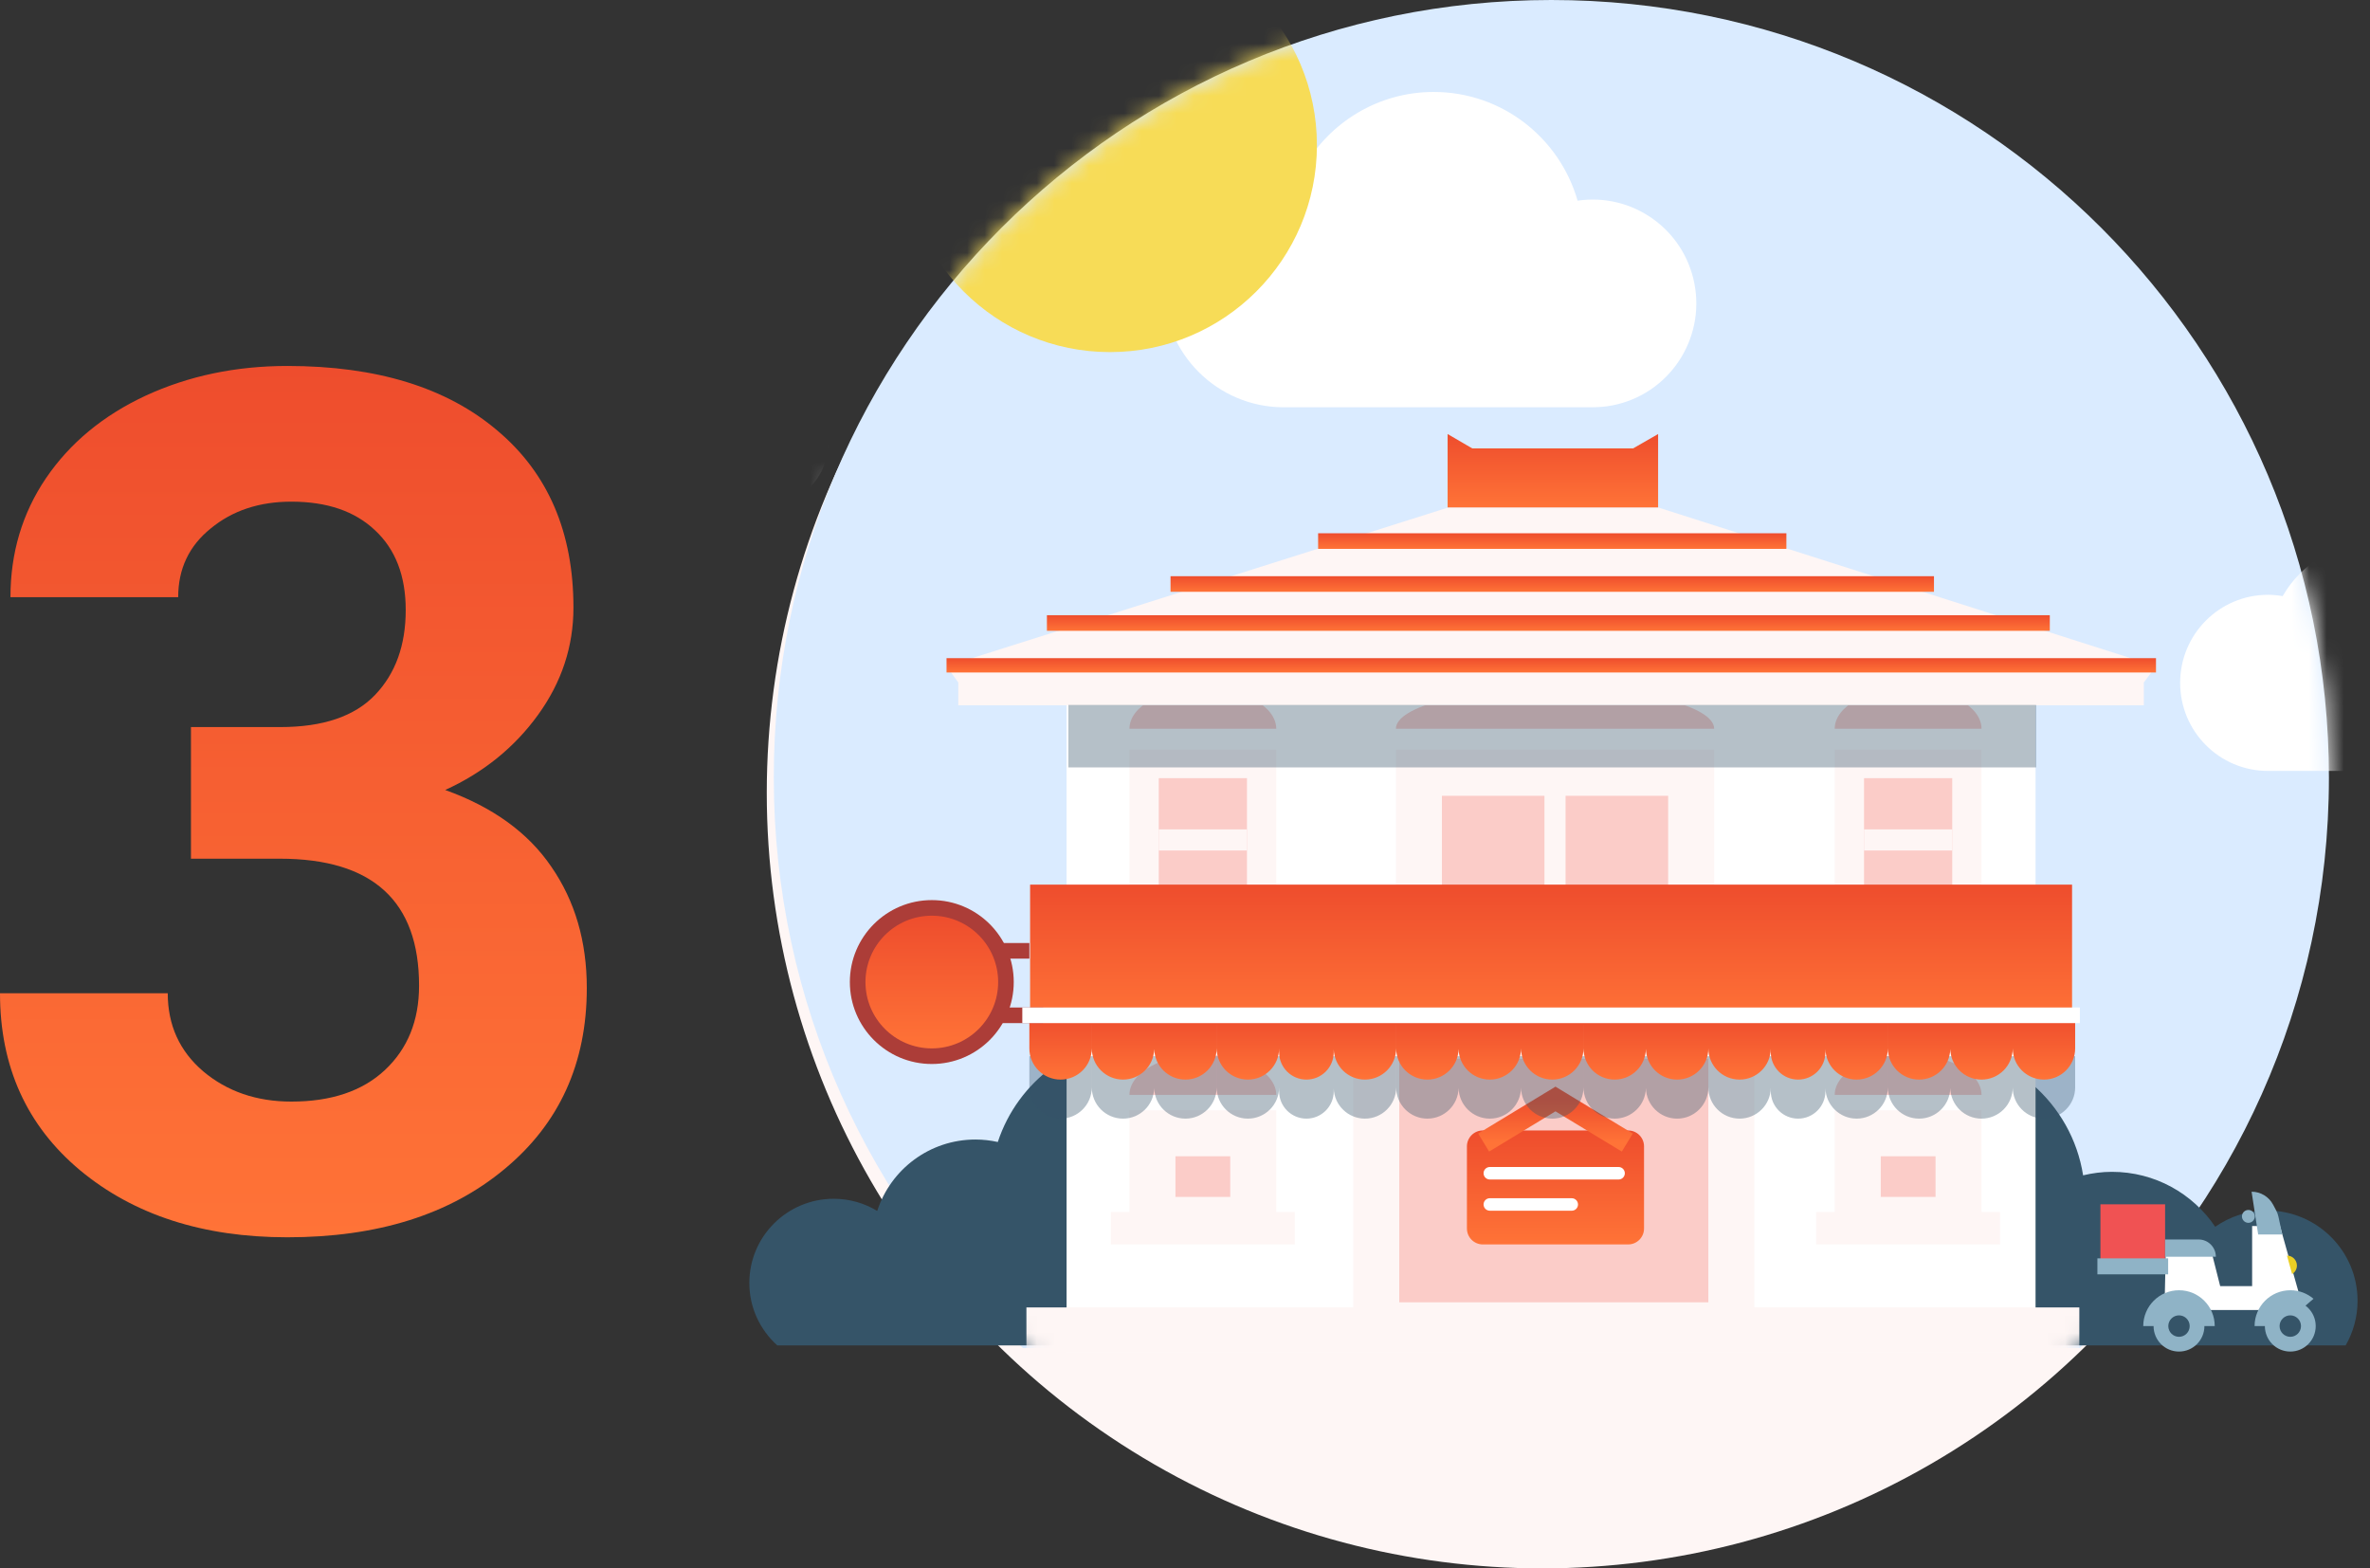
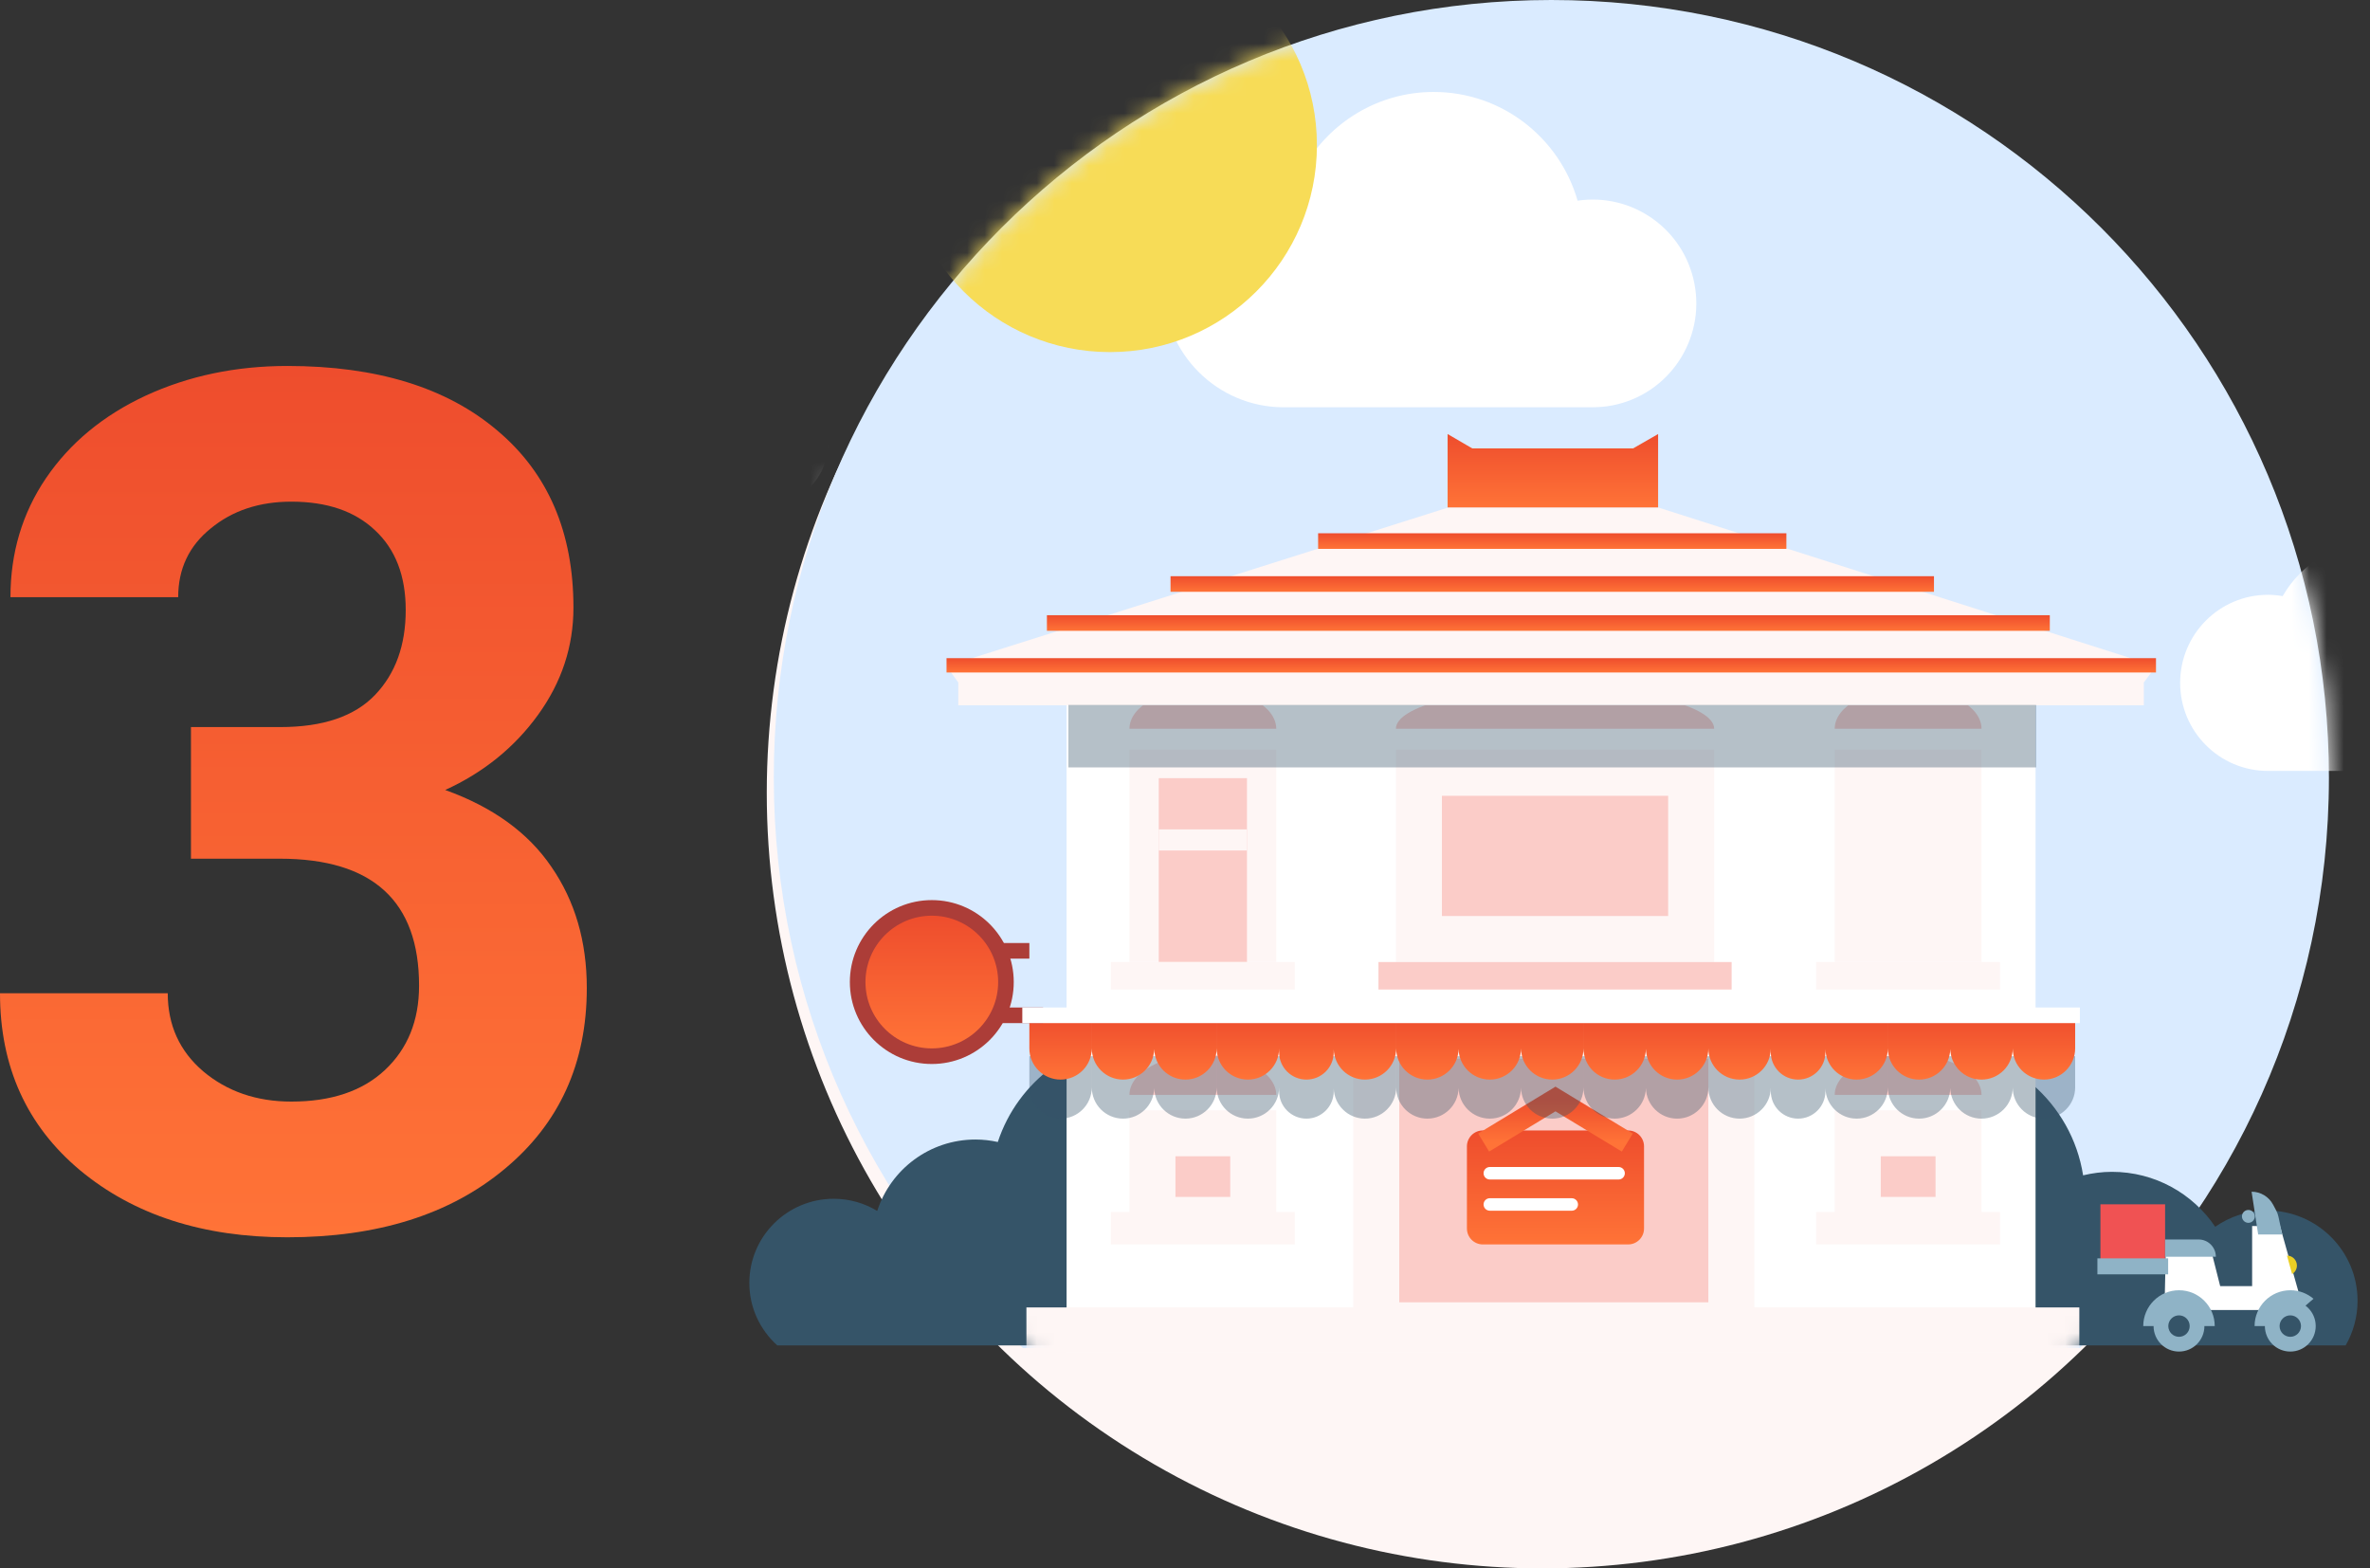
<svg xmlns="http://www.w3.org/2000/svg" width="136" height="90" viewBox="0 0 136 90" fill="none">
  <rect x="0" y="0" width="136" height="90" fill="#333333" stroke="none" />
  <circle cx="88.5" cy="45.5" r="44.5" fill="#FEF6F5" />
  <path fill-rule="evenodd" clip-rule="evenodd" d="M119.343 77.357C128.138 69.207 133.643 57.557 133.643 44.621C133.643 19.978 113.666 0 89.022 0C64.38 0 44.402 19.978 44.402 44.621C44.402 57.557 49.907 69.207 58.702 77.357H119.343Z" fill="#DAEBFF" />
  <path fill-rule="evenodd" clip-rule="evenodd" d="M44.606 77.206H134.603C135.035 76.45 135.286 75.577 135.286 74.645C135.286 71.783 132.959 69.463 130.089 69.463C128.984 69.463 127.96 69.81 127.118 70.397C125.836 68.496 123.661 67.244 121.191 67.244C120.62 67.244 120.068 67.318 119.537 67.445C118.887 63.299 115.302 60.125 110.964 60.125C108.298 60.125 105.916 61.325 104.322 63.21H72.586C71.011 61.005 68.433 59.563 65.511 59.563C61.658 59.563 58.395 62.068 57.258 65.532C56.844 65.441 56.417 65.39 55.977 65.39C53.339 65.39 51.106 67.111 50.339 69.488C49.61 69.047 48.757 68.79 47.842 68.79C45.168 68.79 43 70.952 43 73.62C43 75.045 43.622 76.322 44.606 77.206Z" fill="#355468" />
  <mask id="mask0" style="mask-type:alpha" maskUnits="userSpaceOnUse" x="44" y="0" width="90" height="90">
    <path fill-rule="evenodd" clip-rule="evenodd" d="M133.643 44.621C133.643 69.264 113.666 89.241 89.022 89.241C64.38 89.241 44.402 69.264 44.402 44.621C44.402 19.978 64.38 0 89.022 0C113.666 0 133.643 19.978 133.643 44.621Z" fill="white" />
  </mask>
  <g mask="url(#mask0)">
    <path fill-rule="evenodd" clip-rule="evenodd" d="M97.232 16.274C96.625 13.13 93.657 11.053 90.529 11.516C89.498 7.915 86.194 5.277 82.271 5.277C79.087 5.277 76.313 7.017 74.828 9.595C74.451 9.532 74.066 9.492 73.672 9.492C69.849 9.492 66.75 12.599 66.75 16.432C66.75 20.266 69.849 23.372 73.672 23.372H91.394V23.37C91.767 23.369 92.145 23.336 92.525 23.263C95.749 22.637 97.857 19.508 97.232 16.274Z" fill="white" />
    <path fill-rule="evenodd" clip-rule="evenodd" d="M61.205 77.581H116.808V40.475H61.205V77.581Z" fill="white" />
    <path d="M71.916 65.031V70.004H66.132V65.031H71.916Z" fill="#FBCCC8" stroke="#FEF6F5" stroke-width="2.64" />
    <path fill-rule="evenodd" clip-rule="evenodd" d="M63.748 71.41H74.3V69.55H63.748V71.41Z" fill="#FEF6F5" />
    <path d="M112.389 65.031V70.004H106.605V65.031H112.389Z" fill="#FBCCC8" stroke="#FEF6F5" stroke-width="2.64" />
    <path fill-rule="evenodd" clip-rule="evenodd" d="M104.219 71.41H114.77V69.55H104.219V71.41Z" fill="#FEF6F5" />
    <path d="M99.352 59.434V76.052H78.974V59.434H99.352Z" fill="#FBCCC8" stroke="#FEF6F5" stroke-width="2.64" />
    <path fill-rule="evenodd" clip-rule="evenodd" d="M58.9 77.581H119.32V75.025H58.9V77.581Z" fill="#FEF6F5" />
    <path fill-rule="evenodd" clip-rule="evenodd" d="M64.812 55.205H73.236V43.025H64.812V55.205Z" fill="#FEF6F5" />
    <path fill-rule="evenodd" clip-rule="evenodd" d="M66.494 55.205H71.556V44.654H66.494V55.205Z" fill="#FBCCC8" />
    <path d="M66.494 48.199H71.556" stroke="#FEF6F5" stroke-width="1.211" />
    <path fill-rule="evenodd" clip-rule="evenodd" d="M64.812 41.819C64.812 40.533 66.699 39.49 69.024 39.49C71.351 39.49 73.236 40.533 73.236 41.819" fill="#FBCCC8" />
    <path fill-rule="evenodd" clip-rule="evenodd" d="M63.748 56.783H74.3V55.205H63.748V56.783Z" fill="#FEF6F5" />
    <path fill-rule="evenodd" clip-rule="evenodd" d="M105.285 55.205H113.709V43.025H105.285V55.205Z" fill="#FEF6F5" />
-     <path fill-rule="evenodd" clip-rule="evenodd" d="M106.965 55.205H112.027V44.654H106.965V55.205Z" fill="#FBCCC8" />
    <path d="M106.965 48.199H112.027" stroke="#FEF6F5" stroke-width="1.211" />
    <path fill-rule="evenodd" clip-rule="evenodd" d="M105.283 41.819C105.283 40.533 107.169 39.49 109.495 39.49C111.821 39.49 113.707 40.533 113.707 41.819" fill="#FBCCC8" />
    <path fill-rule="evenodd" clip-rule="evenodd" d="M104.219 56.783H114.77V55.205H104.219V56.783Z" fill="#FEF6F5" />
    <path d="M97.045 44.345V53.885H81.422V44.345H97.045Z" fill="#FBCCC8" stroke="#FEF6F5" stroke-width="2.64" />
-     <path d="M89.233 43.025V55.206" stroke="#FEF6F5" stroke-width="1.211" />
    <path fill-rule="evenodd" clip-rule="evenodd" d="M80.102 41.819C80.102 40.533 84.19 39.49 89.234 39.49C94.277 39.49 98.365 40.533 98.365 41.819" fill="#FBCCC8" />
    <path fill-rule="evenodd" clip-rule="evenodd" d="M79.102 56.783H99.368V55.205H79.102V56.783Z" fill="#FBCCC8" />
    <path fill-rule="evenodd" clip-rule="evenodd" d="M93.43 71.41H85.09C84.586 71.41 84.178 71.001 84.178 70.496V65.784C84.178 65.279 84.586 64.87 85.09 64.87H93.43C93.933 64.87 94.341 65.279 94.341 65.784V70.496C94.341 71.001 93.933 71.41 93.43 71.41Z" fill="url(#paint0_linear)" />
    <path d="M92.881 66.967C93.079 66.967 93.239 67.128 93.239 67.326C93.239 67.508 93.102 67.659 92.926 67.681L92.881 67.684H85.491C85.293 67.684 85.133 67.523 85.133 67.326C85.133 67.143 85.269 66.992 85.446 66.97L85.491 66.967H92.881Z" fill="white" />
    <path d="M90.194 68.759C90.391 68.759 90.552 68.919 90.552 69.117C90.552 69.3 90.415 69.45 90.239 69.472L90.194 69.475H85.491C85.293 69.475 85.133 69.315 85.133 69.117C85.133 68.934 85.269 68.784 85.446 68.761L85.491 68.759H90.194Z" fill="white" />
    <path d="M85.137 65.564L89.259 63.064L93.381 65.564" stroke="url(#paint1_linear)" stroke-width="1.211" />
    <path fill-rule="evenodd" clip-rule="evenodd" d="M123.02 40.475H54.989V39.163L54.315 38.23L83.115 29.119H89.004H95.147L123.718 38.23L123.02 39.163V40.475Z" fill="#FEF6F5" />
    <path fill-rule="evenodd" clip-rule="evenodd" d="M95.149 29.12H83.07V24.907L84.483 25.73H93.715L95.149 24.907V29.12Z" fill="url(#paint2_linear)" />
    <path d="M123.719 37.768V38.59H54.316V37.768H123.719Z" fill="url(#paint3_linear)" />
    <path fill-rule="evenodd" clip-rule="evenodd" d="M64.812 62.83C64.812 61.545 66.699 60.502 69.024 60.502C71.351 60.502 73.236 61.545 73.236 62.83" fill="#FBCCC8" />
    <path fill-rule="evenodd" clip-rule="evenodd" d="M105.283 62.83C105.283 61.545 107.169 60.502 109.495 60.502C111.821 60.502 113.707 61.545 113.707 62.83" fill="#FBCCC8" />
-     <path fill-rule="evenodd" clip-rule="evenodd" d="M59.111 58.825H118.903V50.763H59.111V58.825Z" fill="url(#paint4_linear)" />
    <path opacity="0.364" fill-rule="evenodd" clip-rule="evenodd" d="M59.068 60.608H62.651V62.399C62.651 63.389 61.849 64.191 60.86 64.191C59.87 64.191 59.068 63.389 59.068 62.399V60.608ZM87.283 60.608H90.866V62.399C90.866 63.389 90.064 64.191 89.075 64.191C88.085 64.191 87.283 63.389 87.283 62.399V60.608ZM76.534 60.608H73.4V62.623C73.4 63.489 74.102 64.191 74.968 64.191C75.834 64.191 76.535 63.489 76.535 62.623V62.457C76.566 63.42 77.356 64.191 78.326 64.191C79.315 64.191 80.117 63.389 80.117 62.399V60.608H76.535H76.534ZM101.615 60.608H104.75H104.75H108.332V62.399C108.332 63.389 107.53 64.191 106.541 64.191C105.567 64.191 104.774 63.413 104.75 62.444V62.623C104.75 63.489 104.048 64.191 103.183 64.191C102.317 64.191 101.615 63.489 101.615 62.623V62.417C101.606 63.398 100.807 64.191 99.824 64.191C98.834 64.191 98.032 63.389 98.032 62.399V60.608H101.615ZM69.816 60.608H66.235H66.234H62.652V62.399C62.652 63.389 63.454 64.191 64.443 64.191C65.418 64.191 66.21 63.412 66.234 62.444C66.258 63.412 67.05 64.191 68.025 64.191C69.014 64.191 69.816 63.389 69.816 62.399V60.608ZM94.449 60.608H98.032V62.399C98.032 63.389 97.23 64.191 96.24 64.191C95.26 64.191 94.464 63.404 94.449 62.427C94.434 63.404 93.638 64.191 92.658 64.191C91.668 64.191 90.867 63.389 90.867 62.399V60.608H94.449H94.449ZM83.7 60.608H80.118V62.399C80.118 63.389 80.92 64.191 81.909 64.191C82.887 64.191 83.681 63.408 83.7 62.435C83.719 63.408 84.514 64.191 85.491 64.191C86.481 64.191 87.283 63.389 87.283 62.399V60.608H83.701H83.7ZM108.333 60.608H111.915H111.916H115.498V62.399C115.498 63.389 114.696 64.191 113.706 64.191C112.73 64.191 111.936 63.409 111.915 62.437C111.895 63.409 111.101 64.191 110.124 64.191C109.135 64.191 108.333 63.389 108.333 62.399V60.608ZM73.4 60.608H69.817V62.399C69.817 63.389 70.619 64.191 71.608 64.191C72.598 64.191 73.4 63.389 73.4 62.399V60.608ZM119.081 60.608H115.498V62.399C115.498 63.389 116.3 64.191 117.29 64.191C118.279 64.191 119.081 63.389 119.081 62.399V60.608Z" fill="#355468" />
    <path fill-rule="evenodd" clip-rule="evenodd" d="M59.068 58.368H62.651V60.16C62.651 61.149 61.849 61.951 60.86 61.951C59.87 61.951 59.068 61.149 59.068 60.16V58.368ZM87.283 58.368H90.866V60.16C90.866 61.149 90.064 61.951 89.075 61.951C88.085 61.951 87.283 61.149 87.283 60.16V58.368ZM76.534 58.368H73.4V60.384C73.4 61.249 74.102 61.951 74.968 61.951C75.834 61.951 76.535 61.249 76.535 60.384V60.218C76.566 61.18 77.356 61.951 78.326 61.951C79.315 61.951 80.117 61.149 80.117 60.16V58.368H76.535H76.534ZM101.615 58.368H104.75H104.75H108.332V60.16C108.332 61.149 107.53 61.951 106.541 61.951C105.567 61.951 104.774 61.173 104.75 60.205V60.384C104.75 61.249 104.048 61.951 103.183 61.951C102.317 61.951 101.615 61.249 101.615 60.384V60.177C101.606 61.159 100.807 61.951 99.824 61.951C98.834 61.951 98.032 61.149 98.032 60.16V58.368H101.615ZM69.816 58.368H66.235H66.234H62.652V60.16C62.652 61.149 63.454 61.951 64.443 61.951C65.418 61.951 66.21 61.173 66.234 60.204C66.258 61.173 67.05 61.951 68.025 61.951C69.014 61.951 69.816 61.149 69.816 60.16V58.368ZM94.449 58.368H98.032V60.16C98.032 61.149 97.23 61.951 96.24 61.951C95.26 61.951 94.464 61.164 94.449 60.188C94.434 61.164 93.638 61.951 92.658 61.951C91.668 61.951 90.867 61.149 90.867 60.16V58.368H94.449H94.449ZM83.7 58.368H80.118V60.16C80.118 61.149 80.92 61.951 81.909 61.951C82.887 61.951 83.681 61.169 83.7 60.196C83.719 61.169 84.514 61.951 85.491 61.951C86.481 61.951 87.283 61.149 87.283 60.16V58.368H83.701H83.7ZM108.333 58.368H111.915H111.916H115.498V60.16C115.498 61.149 114.696 61.951 113.706 61.951C112.73 61.951 111.936 61.17 111.915 60.198C111.895 61.17 111.101 61.951 110.124 61.951C109.135 61.951 108.333 61.149 108.333 60.16V58.368ZM73.4 58.368H69.817V60.16C69.817 61.149 70.619 61.951 71.608 61.951C72.598 61.951 73.4 61.149 73.4 60.16V58.368ZM119.081 58.368H115.498V60.16C115.498 61.149 116.3 61.951 117.29 61.951C118.279 61.951 119.081 61.149 119.081 60.16V58.368Z" fill="url(#paint5_linear)" />
    <path d="M53.47 51.651C50.873 51.651 48.768 53.756 48.768 56.353C48.768 58.95 50.873 61.056 53.47 61.056C56.067 61.056 58.173 58.95 58.173 56.353C58.173 53.756 56.067 51.651 53.47 51.651Z" fill="#AC3D38" />
    <path d="M53.471 52.546C55.573 52.546 57.278 54.251 57.278 56.353C57.278 58.456 55.573 60.16 53.471 60.16C51.368 60.16 49.664 58.456 49.664 56.353C49.664 54.251 51.368 52.546 53.471 52.546Z" fill="url(#paint6_linear)" />
    <path d="M59.069 54.114V55.01H57.277V54.114H59.069Z" fill="#AC3D38" />
    <path d="M59.858 57.814V58.71H57.277V57.814H59.858Z" fill="#AC3D38" />
    <path fill-rule="evenodd" clip-rule="evenodd" d="M147.303 39.071C146.861 36.781 144.699 35.269 142.422 35.606C141.67 32.983 139.265 31.063 136.408 31.063C134.09 31.063 132.07 32.33 130.988 34.207C130.714 34.161 130.434 34.132 130.146 34.132C127.363 34.132 125.105 36.394 125.105 39.185C125.105 41.977 127.363 44.239 130.146 44.239H143.051V44.237C143.323 44.237 143.598 44.213 143.875 44.16C146.223 43.704 147.758 41.425 147.303 39.071Z" fill="white" />
    <path fill-rule="evenodd" clip-rule="evenodd" d="M47.466 24.735C47.102 22.847 45.32 21.599 43.441 21.877C42.821 19.714 40.838 18.129 38.481 18.129C36.567 18.129 34.902 19.174 34.009 20.723C33.784 20.685 33.553 20.661 33.316 20.661C31.019 20.661 29.158 22.526 29.158 24.829C29.158 27.131 31.019 28.998 33.316 28.998H43.959V28.996C44.184 28.996 44.41 28.976 44.64 28.932C46.576 28.556 47.842 26.677 47.466 24.735Z" fill="white" />
    <path d="M119.351 57.814V58.71H58.664V57.814H119.351Z" fill="white" />
    <rect opacity="0.364" x="61.309" y="40.454" width="55.534" height="3.583" fill="#355468" />
    <path d="M117.626 35.304V36.199H60.076V35.304H117.626Z" fill="url(#paint7_linear)" />
    <path d="M110.979 33.065V33.96H67.17V33.065H110.979Z" fill="url(#paint8_linear)" />
    <path d="M102.51 30.601V31.497H75.639V30.601H102.51Z" fill="url(#paint9_linear)" />
    <path fill-rule="evenodd" clip-rule="evenodd" d="M63.695 20.205C70.254 20.205 75.57 14.889 75.57 8.33C75.57 1.772 70.254 -3.545 63.695 -3.545C57.137 -3.545 51.82 1.772 51.82 8.33C51.82 14.889 57.137 20.205 63.695 20.205Z" fill="#F7DC57" />
  </g>
  <path fill-rule="evenodd" clip-rule="evenodd" d="M130.835 70.353H129.236V73.802H127.403L126.93 71.935H124.277L124.207 75.173H132.189L130.835 70.353Z" fill="white" />
  <path fill-rule="evenodd" clip-rule="evenodd" d="M120.531 72.355H124.242V69.108H120.531V72.355Z" fill="#F05253" />
  <path fill-rule="evenodd" clip-rule="evenodd" d="M129.39 69.801C129.39 70.005 129.225 70.171 129.021 70.171C128.817 70.171 128.652 70.005 128.652 69.801C128.652 69.597 128.817 69.431 129.021 69.431C129.225 69.431 129.39 69.597 129.39 69.801Z" fill="#8FB3C6" />
  <path fill-rule="evenodd" clip-rule="evenodd" d="M130.964 70.839H129.583L129.205 68.384C129.723 68.384 130.198 68.671 130.441 69.13L130.615 69.46C130.677 69.575 130.721 69.698 130.748 69.825L130.964 70.839Z" fill="#8FB3C6" />
  <path d="M124.417 72.668H120.357" stroke="#8FB3C6" stroke-width="0.917" />
  <path fill-rule="evenodd" clip-rule="evenodd" d="M127.154 72.115H124.242V71.126H126.168C126.712 71.126 127.154 71.569 127.154 72.115Z" fill="#8FB3C6" />
  <path fill-rule="evenodd" clip-rule="evenodd" d="M126.498 76.095C126.498 76.903 125.845 77.558 125.039 77.558C124.233 77.558 123.58 76.903 123.58 76.095C123.58 75.287 124.233 74.632 125.039 74.632C125.845 74.632 126.498 75.287 126.498 76.095Z" fill="#8FB3C6" />
  <path fill-rule="evenodd" clip-rule="evenodd" d="M122.988 76.095C122.988 74.96 123.907 74.039 125.04 74.039C126.172 74.039 127.09 74.96 127.09 76.095" fill="#8FB3C6" />
  <path fill-rule="evenodd" clip-rule="evenodd" d="M132.758 74.529C132.4 74.224 131.935 74.039 131.428 74.039C130.296 74.039 129.377 74.96 129.377 76.096H130.929L132.758 74.529Z" fill="#8FB3C6" />
  <path fill-rule="evenodd" clip-rule="evenodd" d="M132.885 76.095C132.885 76.903 132.232 77.558 131.426 77.558C130.62 77.558 129.967 76.903 129.967 76.095C129.967 75.287 130.62 74.632 131.426 74.632C132.232 74.632 132.885 75.287 132.885 76.095Z" fill="#8FB3C6" />
  <path fill-rule="evenodd" clip-rule="evenodd" d="M132.04 76.095C132.04 76.435 131.766 76.711 131.427 76.711C131.088 76.711 130.812 76.435 130.812 76.095C130.812 75.756 131.088 75.48 131.427 75.48C131.766 75.48 132.04 75.756 132.04 76.095Z" fill="#355468" />
  <path fill-rule="evenodd" clip-rule="evenodd" d="M125.653 76.095C125.653 76.435 125.379 76.711 125.04 76.711C124.701 76.711 124.426 76.435 124.426 76.095C124.426 75.756 124.701 75.48 125.04 75.48C125.379 75.48 125.653 75.756 125.653 76.095Z" fill="#355468" />
  <path fill-rule="evenodd" clip-rule="evenodd" d="M131.234 72.049C131.55 72.049 131.806 72.306 131.806 72.622C131.806 72.83 131.695 73.012 131.531 73.112L131.234 72.049Z" fill="#EACE24" />
  <path d="M10.958 41.722H16.087C18.53 41.722 20.34 41.109 21.516 39.884C22.693 38.658 23.282 37.032 23.282 35.004C23.282 33.043 22.693 31.517 21.516 30.425C20.362 29.333 18.763 28.787 16.72 28.787C14.877 28.787 13.334 29.3 12.091 30.325C10.847 31.328 10.225 32.642 10.225 34.269H0.6C0.6 31.729 1.277 29.456 2.631 27.451C4.008 25.423 5.918 23.841 8.36 22.704C10.825 21.568 13.534 21 16.487 21C21.616 21 25.635 22.237 28.544 24.71C31.453 27.161 32.907 30.548 32.907 34.87C32.907 37.099 32.23 39.148 30.876 41.02C29.521 42.892 27.745 44.329 25.547 45.332C28.278 46.312 30.309 47.782 31.642 49.743C32.996 51.704 33.673 54.021 33.673 56.695C33.673 61.018 32.097 64.483 28.944 67.09C25.813 69.697 21.661 71 16.487 71C11.646 71 7.683 69.719 4.596 67.156C1.532 64.594 0 61.207 0 56.996H9.626C9.626 58.823 10.303 60.316 11.658 61.475C13.034 62.633 14.722 63.213 16.72 63.213C19.007 63.213 20.795 62.611 22.083 61.408C23.393 60.182 24.048 58.567 24.048 56.562C24.048 51.704 21.383 49.275 16.054 49.275H10.958V41.722Z" fill="url(#paint10_linear)" />
  <defs>
    <linearGradient id="paint0_linear" x1="84.178" y1="64.87" x2="84.178" y2="71.41" gradientUnits="userSpaceOnUse">
      <stop stop-color="#EE4D2D" />
      <stop offset="1" stop-color="#FF7337" />
    </linearGradient>
    <linearGradient id="paint1_linear" x1="85.137" y1="63.064" x2="85.137" y2="65.564" gradientUnits="userSpaceOnUse">
      <stop stop-color="#EE4D2D" />
      <stop offset="1" stop-color="#FF7337" />
    </linearGradient>
    <linearGradient id="paint2_linear" x1="83.07" y1="24.907" x2="83.07" y2="29.12" gradientUnits="userSpaceOnUse">
      <stop stop-color="#EE4D2D" />
      <stop offset="1" stop-color="#FF7337" />
    </linearGradient>
    <linearGradient id="paint3_linear" x1="54.316" y1="37.768" x2="54.316" y2="38.59" gradientUnits="userSpaceOnUse">
      <stop stop-color="#EE4D2D" />
      <stop offset="1" stop-color="#FF7337" />
    </linearGradient>
    <linearGradient id="paint4_linear" x1="59.111" y1="50.763" x2="59.111" y2="58.825" gradientUnits="userSpaceOnUse">
      <stop stop-color="#EE4D2D" />
      <stop offset="1" stop-color="#FF7337" />
    </linearGradient>
    <linearGradient id="paint5_linear" x1="59.068" y1="58.368" x2="59.068" y2="61.951" gradientUnits="userSpaceOnUse">
      <stop stop-color="#EE4D2D" />
      <stop offset="1" stop-color="#FF7337" />
    </linearGradient>
    <linearGradient id="paint6_linear" x1="49.664" y1="52.546" x2="49.664" y2="60.16" gradientUnits="userSpaceOnUse">
      <stop stop-color="#EE4D2D" />
      <stop offset="1" stop-color="#FF7337" />
    </linearGradient>
    <linearGradient id="paint7_linear" x1="60.076" y1="35.304" x2="60.076" y2="36.199" gradientUnits="userSpaceOnUse">
      <stop stop-color="#EE4D2D" />
      <stop offset="1" stop-color="#FF7337" />
    </linearGradient>
    <linearGradient id="paint8_linear" x1="67.17" y1="33.065" x2="67.17" y2="33.96" gradientUnits="userSpaceOnUse">
      <stop stop-color="#EE4D2D" />
      <stop offset="1" stop-color="#FF7337" />
    </linearGradient>
    <linearGradient id="paint9_linear" x1="75.639" y1="30.601" x2="75.639" y2="31.497" gradientUnits="userSpaceOnUse">
      <stop stop-color="#EE4D2D" />
      <stop offset="1" stop-color="#FF7337" />
    </linearGradient>
    <linearGradient id="paint10_linear" x1="0" y1="21" x2="0" y2="71" gradientUnits="userSpaceOnUse">
      <stop stop-color="#EE4D2D" />
      <stop offset="1" stop-color="#FF7337" />
    </linearGradient>
  </defs>
</svg>